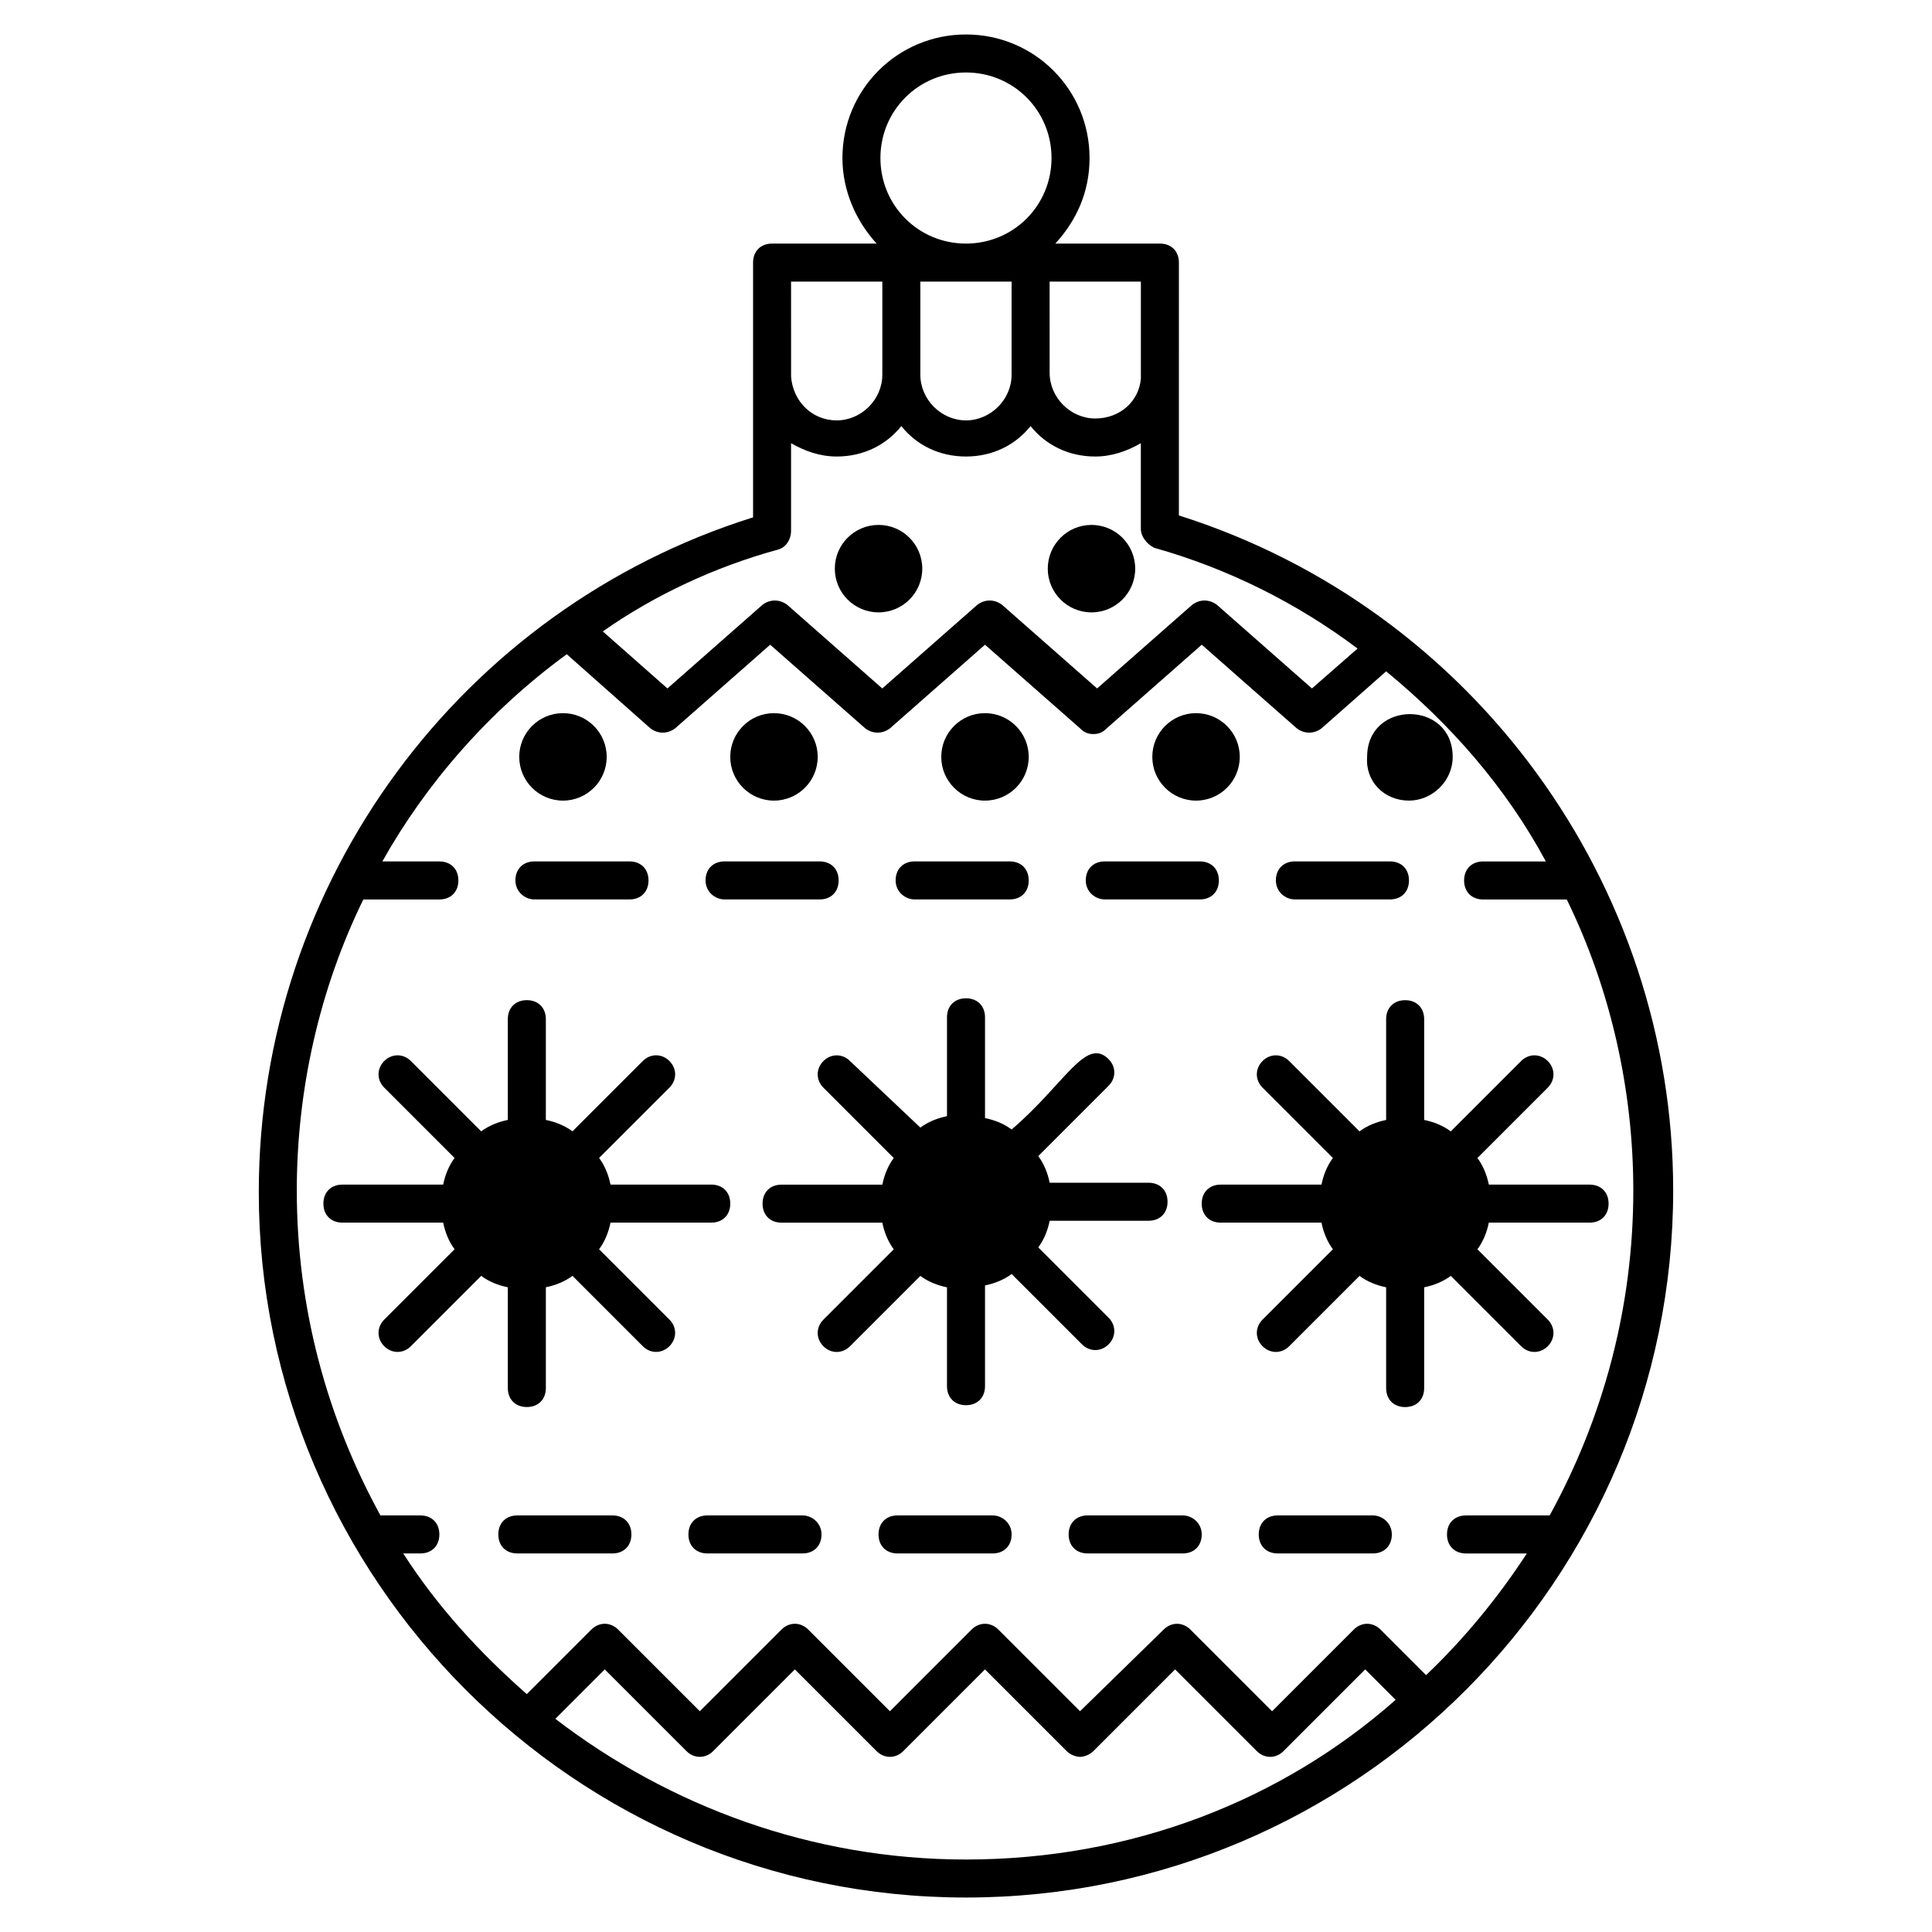
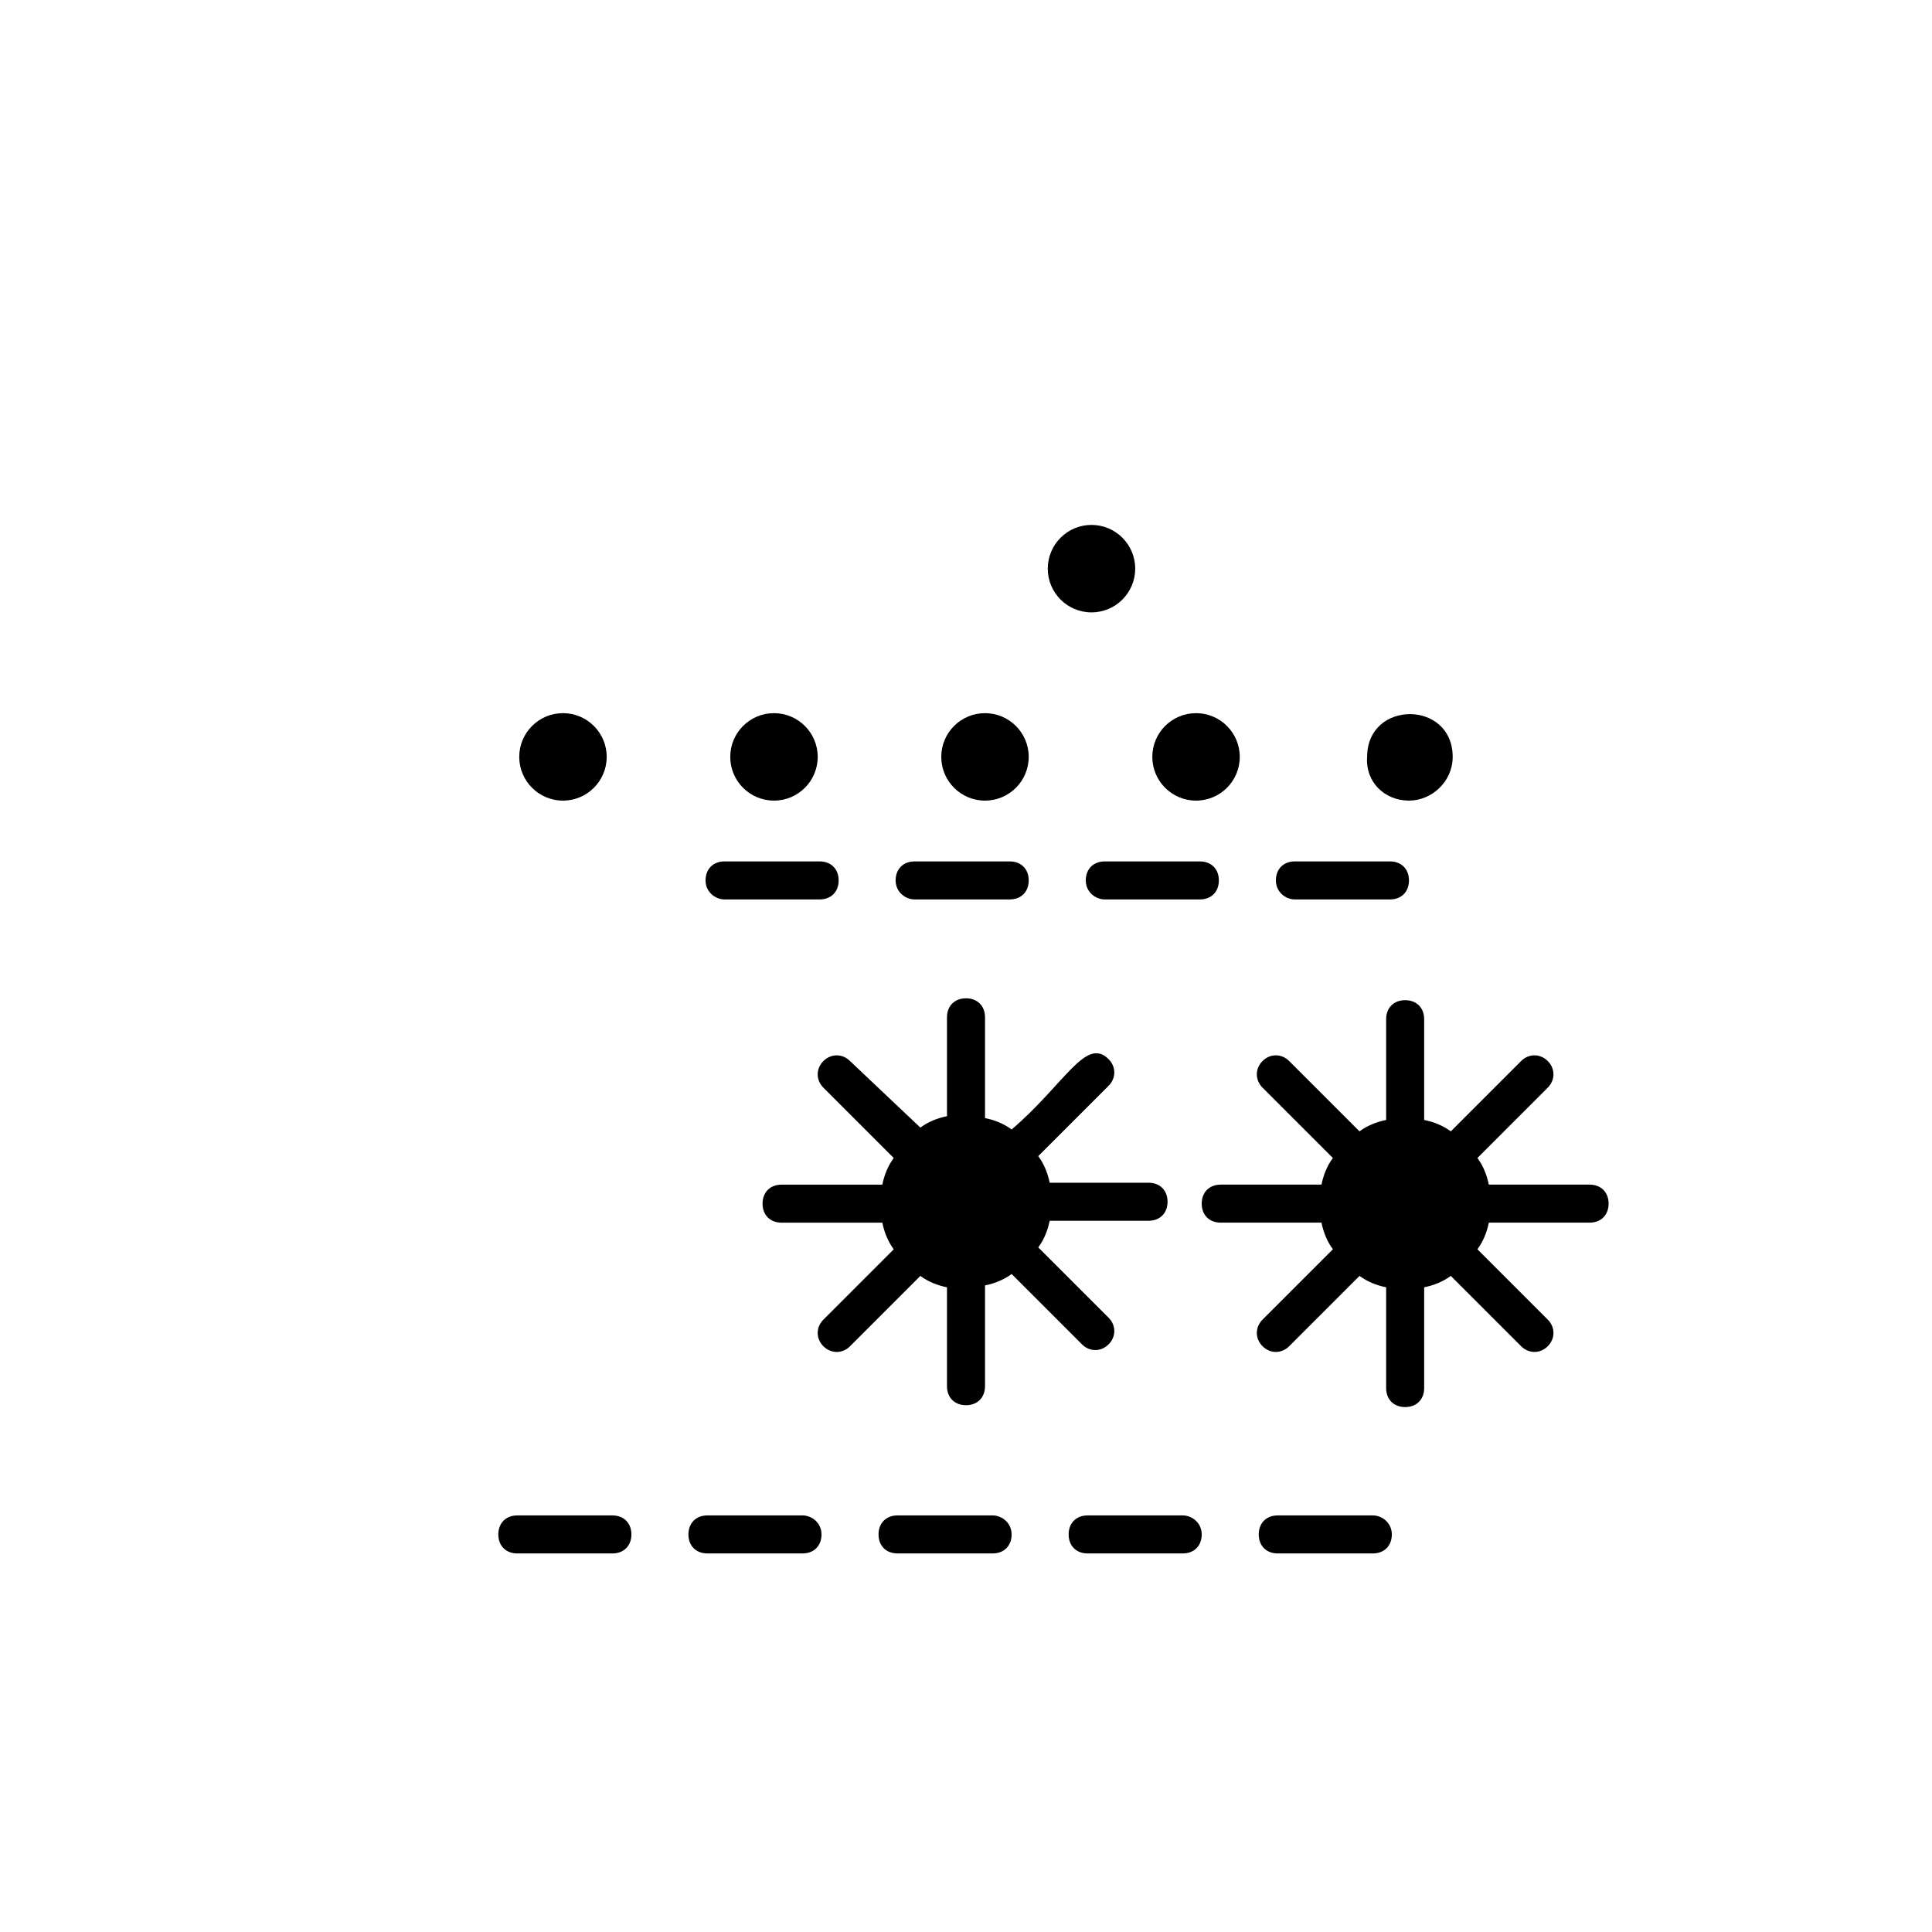
<svg xmlns="http://www.w3.org/2000/svg" fill="#000000" width="800px" height="800px" version="1.1" viewBox="144 144 512 512">
  <g>
-     <path d="m587.41 459.45c0-81.113-52.898-154.16-130.99-178.85v-36.273-1.512l0.004-29.223c0-3.023-2.016-5.039-5.039-5.039h-27.711c5.543-6.047 9.07-13.602 9.07-22.672 0-18.137-14.609-32.746-32.746-32.746s-32.746 14.609-32.746 32.746c0 8.566 3.527 16.625 9.07 22.672h-27.711c-3.023 0-5.039 2.016-5.039 5.039v67.512c-77.082 24.184-130.99 96.227-130.99 178.85 0 102.27 83.633 186.91 187.42 186.91s187.41-84.637 187.41-187.41zm-233.77-240.82h24.184v24.688c0 6.551-5.543 12.09-12.09 12.09-6.551 0-11.586-5.039-12.09-11.586zm34.258 0h24.184v24.688c0 6.551-5.543 12.09-12.09 12.09-6.551 0-12.09-5.543-12.09-12.09zm34.262 0h24.184v25.695c-0.504 6.047-5.543 10.578-12.09 10.578-6.551 0-12.09-5.543-12.09-12.09zm-44.84-32.75c0-12.594 10.074-22.672 22.672-22.672 12.594 0 22.672 10.078 22.672 22.672s-10.078 22.672-22.672 22.672c-12.598 0-22.672-10.074-22.672-22.672zm-27.207 103.79c2.016-0.504 3.527-2.519 3.527-5.039v-23.176c3.527 2.016 7.559 3.527 12.09 3.527 7.055 0 13.098-3.023 17.129-8.062 4.031 5.039 10.078 8.062 17.129 8.062 7.055 0 13.098-3.023 17.129-8.062 4.031 5.039 10.078 8.062 17.129 8.062 4.535 0 8.566-1.512 12.09-3.527v22.672c0 2.016 1.512 4.031 3.527 5.039 19.648 5.543 37.785 14.609 53.906 26.703l-12.09 10.578-25.191-22.168c-2.016-1.512-4.535-1.512-6.551 0l-25.191 22.168-25.191-22.168c-2.016-1.512-4.535-1.512-6.551 0l-25.191 22.168-25.191-22.168c-2.016-1.512-4.535-1.512-6.551 0l-25.191 22.168-17.129-15.113c13.617-9.574 29.738-17.129 46.363-21.664zm-99.25 266.01h4.535c3.023 0 5.039-2.016 5.039-5.039 0-3.023-2.016-5.039-5.039-5.039h-10.578c-14.105-25.695-22.168-54.914-22.168-86.152 0-26.703 6.047-53.402 17.633-77.082h20.152c3.023 0 5.039-2.016 5.039-5.039 0-3.023-2.016-5.039-5.039-5.039h-15.113c11.586-20.656 28.215-39.801 48.871-54.914l22.168 19.648c2.016 1.512 4.535 1.512 6.551 0l25.191-22.168 25.191 22.168c2.016 1.512 4.535 1.512 6.551 0l25.191-22.168 25.191 22.168c1.008 1.008 2.016 1.512 3.527 1.512s2.519-0.504 3.527-1.512l25.191-22.168 25.191 22.168c2.016 1.512 4.535 1.512 6.551 0l17.129-15.113c17.129 14.105 31.738 30.73 42.32 50.383h-16.625c-3.023 0-5.039 2.016-5.039 5.039s2.016 5.039 5.039 5.039h22.168c11.586 23.68 17.633 50.383 17.633 77.082 0 31.234-8.062 60.457-22.168 86.152h-22.168c-3.023 0-5.039 2.016-5.039 5.039s2.016 5.039 5.039 5.039h16.121c-7.559 11.586-16.625 22.672-26.703 32.242l-12.09-12.09c-2.016-2.016-5.039-2.016-7.055 0l-21.664 21.664-21.664-21.664c-2.016-2.016-5.039-2.016-7.055 0l-22.18 21.66-21.664-21.664c-2.016-2.016-5.039-2.016-7.055 0l-21.66 21.664-21.664-21.664c-2.016-2.016-5.039-2.016-7.055 0l-21.664 21.664-21.664-21.664c-2.016-2.016-5.039-2.016-7.055 0l-17.129 17.129c-12.594-11.082-23.676-23.176-32.746-37.281zm40.305 43.832 13.098-13.102 21.664 21.664c2.016 2.016 5.039 2.016 7.055 0l21.664-21.664 21.664 21.664c2.016 2.016 5.039 2.016 7.055 0l21.66-21.664 21.664 21.664c1.008 1.008 2.519 1.512 3.527 1.512 1.008 0 2.519-0.504 3.527-1.512l21.664-21.664 21.664 21.664c2.016 2.016 5.039 2.016 7.055 0l21.664-21.664 8.062 8.062c-30.23 26.703-70.035 42.32-113.86 42.32-40.809 0-78.598-14.105-108.82-37.281z" />
    <path d="m436.78 382.36h25.191c3.023 0 5.039-2.016 5.039-5.039 0-3.023-2.016-5.039-5.039-5.039h-25.191c-3.023 0-5.039 2.016-5.039 5.039 0 3.027 2.519 5.039 5.039 5.039z" />
-     <path d="m285.63 382.36h25.191c3.023 0 5.039-2.016 5.039-5.039 0-3.023-2.016-5.039-5.039-5.039h-25.191c-3.023 0-5.039 2.016-5.039 5.039 0 3.027 2.519 5.039 5.039 5.039z" />
    <path d="m487.16 382.36h25.191c3.023 0 5.039-2.016 5.039-5.039 0-3.023-2.016-5.039-5.039-5.039h-25.191c-3.023 0-5.039 2.016-5.039 5.039 0.004 3.027 2.519 5.039 5.039 5.039z" />
    <path d="m336.02 382.36h25.191c3.023 0 5.039-2.016 5.039-5.039 0-3.023-2.016-5.039-5.039-5.039h-25.191c-3.023 0-5.039 2.016-5.039 5.039 0 3.027 2.519 5.039 5.039 5.039z" />
    <path d="m386.39 382.36h25.191c3.023 0 5.039-2.016 5.039-5.039 0-3.023-2.016-5.039-5.039-5.039h-25.191c-3.023 0-5.039 2.016-5.039 5.039 0.004 3.027 2.519 5.039 5.039 5.039z" />
    <path d="m306.29 555.68c3.023 0 5.039-2.016 5.039-5.039 0-3.023-2.016-5.039-5.039-5.039h-25.191c-3.023 0-5.039 2.016-5.039 5.039 0 3.023 2.016 5.039 5.039 5.039z" />
    <path d="m507.81 545.6h-25.191c-3.023 0-5.039 2.016-5.039 5.039 0 3.023 2.016 5.039 5.039 5.039h25.191c3.023 0 5.039-2.016 5.039-5.039 0-3.023-2.519-5.039-5.039-5.039z" />
    <path d="m407.05 545.6h-25.191c-3.023 0-5.039 2.016-5.039 5.039 0 3.023 2.016 5.039 5.039 5.039h25.191c3.023 0 5.039-2.016 5.039-5.039 0-3.023-2.519-5.039-5.039-5.039z" />
    <path d="m457.43 545.6h-25.191c-3.023 0-5.039 2.016-5.039 5.039 0 3.023 2.016 5.039 5.039 5.039h25.191c3.023 0 5.039-2.016 5.039-5.039 0-3.023-2.519-5.039-5.039-5.039z" />
    <path d="m356.67 545.6h-25.191c-3.023 0-5.039 2.016-5.039 5.039 0 3.023 2.016 5.039 5.039 5.039h25.191c3.023 0 5.039-2.016 5.039-5.039 0-3.023-2.519-5.039-5.039-5.039z" />
-     <path d="m388.41 294.7c0 6.398-5.188 11.586-11.586 11.586-6.402 0-11.59-5.188-11.59-11.586 0-6.402 5.188-11.59 11.59-11.59 6.398 0 11.586 5.188 11.586 11.59" />
    <path d="m444.84 294.7c0 6.398-5.188 11.586-11.586 11.586s-11.586-5.188-11.586-11.586c0-6.402 5.188-11.59 11.586-11.59s11.586 5.188 11.586 11.59" />
    <path d="m304.78 344.58c0 6.402-5.188 11.59-11.586 11.59-6.398 0-11.59-5.188-11.59-11.59 0-6.398 5.191-11.586 11.59-11.586 6.398 0 11.586 5.188 11.586 11.586" />
    <path d="m360.7 344.58c0 6.402-5.191 11.59-11.59 11.59-6.398 0-11.586-5.188-11.586-11.59 0-6.398 5.188-11.586 11.586-11.586 6.398 0 11.59 5.188 11.59 11.586" />
    <path d="m416.62 344.58c0 6.402-5.188 11.59-11.59 11.59-6.398 0-11.586-5.188-11.586-11.59 0-6.398 5.188-11.586 11.586-11.586 6.402 0 11.59 5.188 11.59 11.586" />
    <path d="m472.55 344.58c0 6.402-5.188 11.59-11.586 11.59-6.402 0-11.59-5.188-11.59-11.59 0-6.398 5.188-11.586 11.59-11.586 6.398 0 11.586 5.188 11.586 11.586" />
    <path d="m517.39 356.17c6.047 0 11.586-5.039 11.586-11.586 0-15.113-22.672-15.113-22.672 0-0.504 6.547 4.535 11.586 11.086 11.586z" />
-     <path d="m278.58 511.84c0 3.023 2.016 5.039 5.039 5.039 3.023 0 5.039-2.016 5.039-5.039v-26.703c2.519-0.504 5.039-1.512 7.055-3.023l18.637 18.645c2.016 2.016 5.039 2.016 7.055 0s2.016-5.039 0-7.055l-18.641-18.641c1.512-2.016 2.519-4.535 3.023-7.055h26.703c3.023 0 5.039-2.016 5.039-5.039 0-3.023-2.016-5.039-5.039-5.039h-26.703c-0.504-2.519-1.512-5.039-3.023-7.055l18.641-18.641c2.016-2.016 2.016-5.039 0-7.055s-5.039-2.016-7.055 0l-18.641 18.641c-2.016-1.512-4.535-2.519-7.055-3.023v-26.703c0-3.023-2.016-5.039-5.039-5.039-3.023 0-5.039 2.016-5.039 5.039v26.703c-2.519 0.504-5.039 1.512-7.055 3.023l-18.637-18.637c-2.016-2.016-5.039-2.016-7.055 0s-2.016 5.039 0 7.055l18.641 18.641c-1.512 2.016-2.519 4.535-3.023 7.055h-26.703c-3.023 0-5.039 2.016-5.039 5.039 0 3.023 2.016 5.039 5.039 5.039h26.703c0.504 2.519 1.512 5.039 3.023 7.055l-18.641 18.641c-2.016 2.016-2.016 5.039 0 7.055s5.039 2.016 7.055 0l18.641-18.641c2.016 1.512 4.535 2.519 7.055 3.023z" />
    <path d="m362.21 425.19c-2.016 2.016-2.016 5.039 0 7.055l18.641 18.641c-1.512 2.016-2.519 4.535-3.023 7.055h-26.703c-3.023 0-5.039 2.016-5.039 5.039 0 3.023 2.016 5.039 5.039 5.039h26.703c0.504 2.519 1.512 5.039 3.023 7.055l-18.641 18.641c-2.016 2.016-2.016 5.039 0 7.055 2.016 2.016 5.039 2.016 7.055 0l18.641-18.641c2.016 1.512 4.535 2.519 7.055 3.023v26.199c0 3.023 2.016 5.039 5.039 5.039s5.039-2.016 5.039-5.039v-26.703c2.519-0.504 5.039-1.512 7.055-3.023l18.641 18.641c2.016 2.016 5.039 2.016 7.055 0 2.016-2.016 2.016-5.039 0-7.055l-18.641-18.641c1.512-2.016 2.519-4.535 3.023-7.055h26.199c3.023 0 5.039-2.016 5.039-5.039 0-3.023-2.016-5.039-5.039-5.039h-26.199c-0.504-2.519-1.512-5.039-3.023-7.055l18.641-18.641c2.016-2.016 2.016-5.039 0-7.055-6.047-6.047-11.586 6.551-25.695 18.641-2.016-1.512-4.535-2.519-7.055-3.023v-26.703c0-3.023-2.016-5.039-5.039-5.039s-5.039 2.016-5.039 5.039v26.199c-2.519 0.504-5.039 1.512-7.055 3.023l-18.641-17.633c-2.016-2.016-5.039-2.016-7.055 0z" />
    <path d="m497.23 450.88c-1.512 2.016-2.519 4.535-3.023 7.055h-26.703c-3.023 0-5.039 2.016-5.039 5.039 0 3.023 2.016 5.039 5.039 5.039h26.703c0.504 2.519 1.512 5.039 3.023 7.055l-18.641 18.641c-2.016 2.016-2.016 5.039 0 7.055s5.039 2.016 7.055 0l18.641-18.641c2.016 1.512 4.535 2.519 7.055 3.023v26.703c0 3.023 2.016 5.039 5.039 5.039 3.023 0 5.039-2.016 5.039-5.039v-26.703c2.519-0.504 5.039-1.512 7.055-3.023l18.641 18.641c2.016 2.016 5.039 2.016 7.055 0s2.016-5.039 0-7.055l-18.641-18.641c1.512-2.016 2.519-4.535 3.023-7.055h26.703c3.023 0 5.039-2.016 5.039-5.039 0-3.023-2.016-5.039-5.039-5.039h-26.703c-0.504-2.519-1.512-5.039-3.023-7.055l18.641-18.641c2.016-2.016 2.016-5.039 0-7.055s-5.039-2.016-7.055 0l-18.641 18.641c-2.016-1.512-4.535-2.519-7.055-3.023v-26.703c0-3.023-2.016-5.039-5.039-5.039-3.023 0-5.039 2.016-5.039 5.039v26.703c-2.519 0.504-5.039 1.512-7.055 3.023l-18.645-18.641c-2.016-2.016-5.039-2.016-7.055 0s-2.016 5.039 0 7.055z" />
  </g>
</svg>